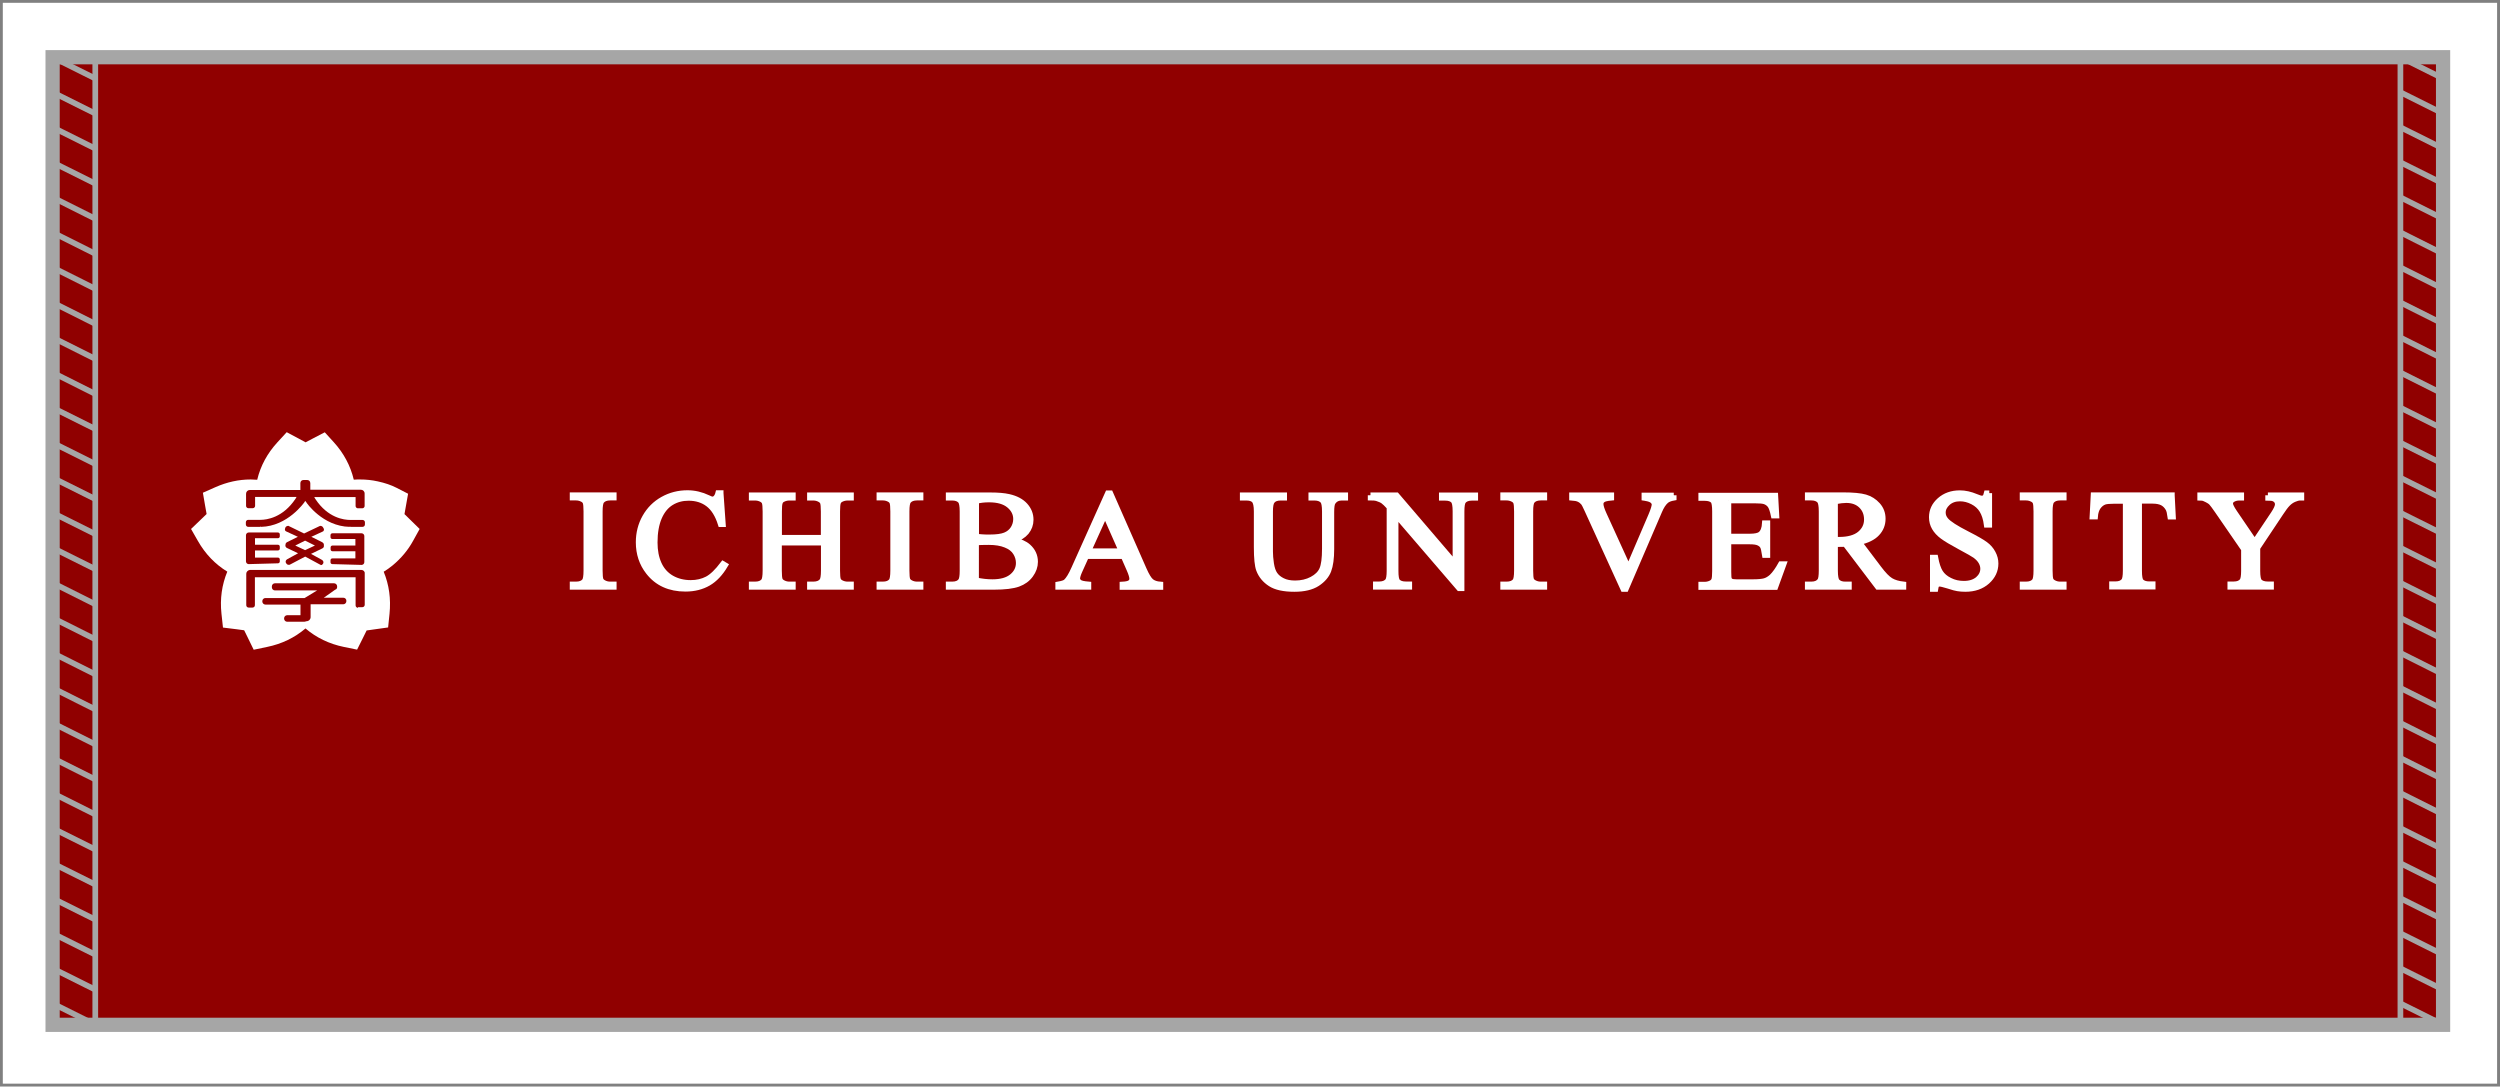
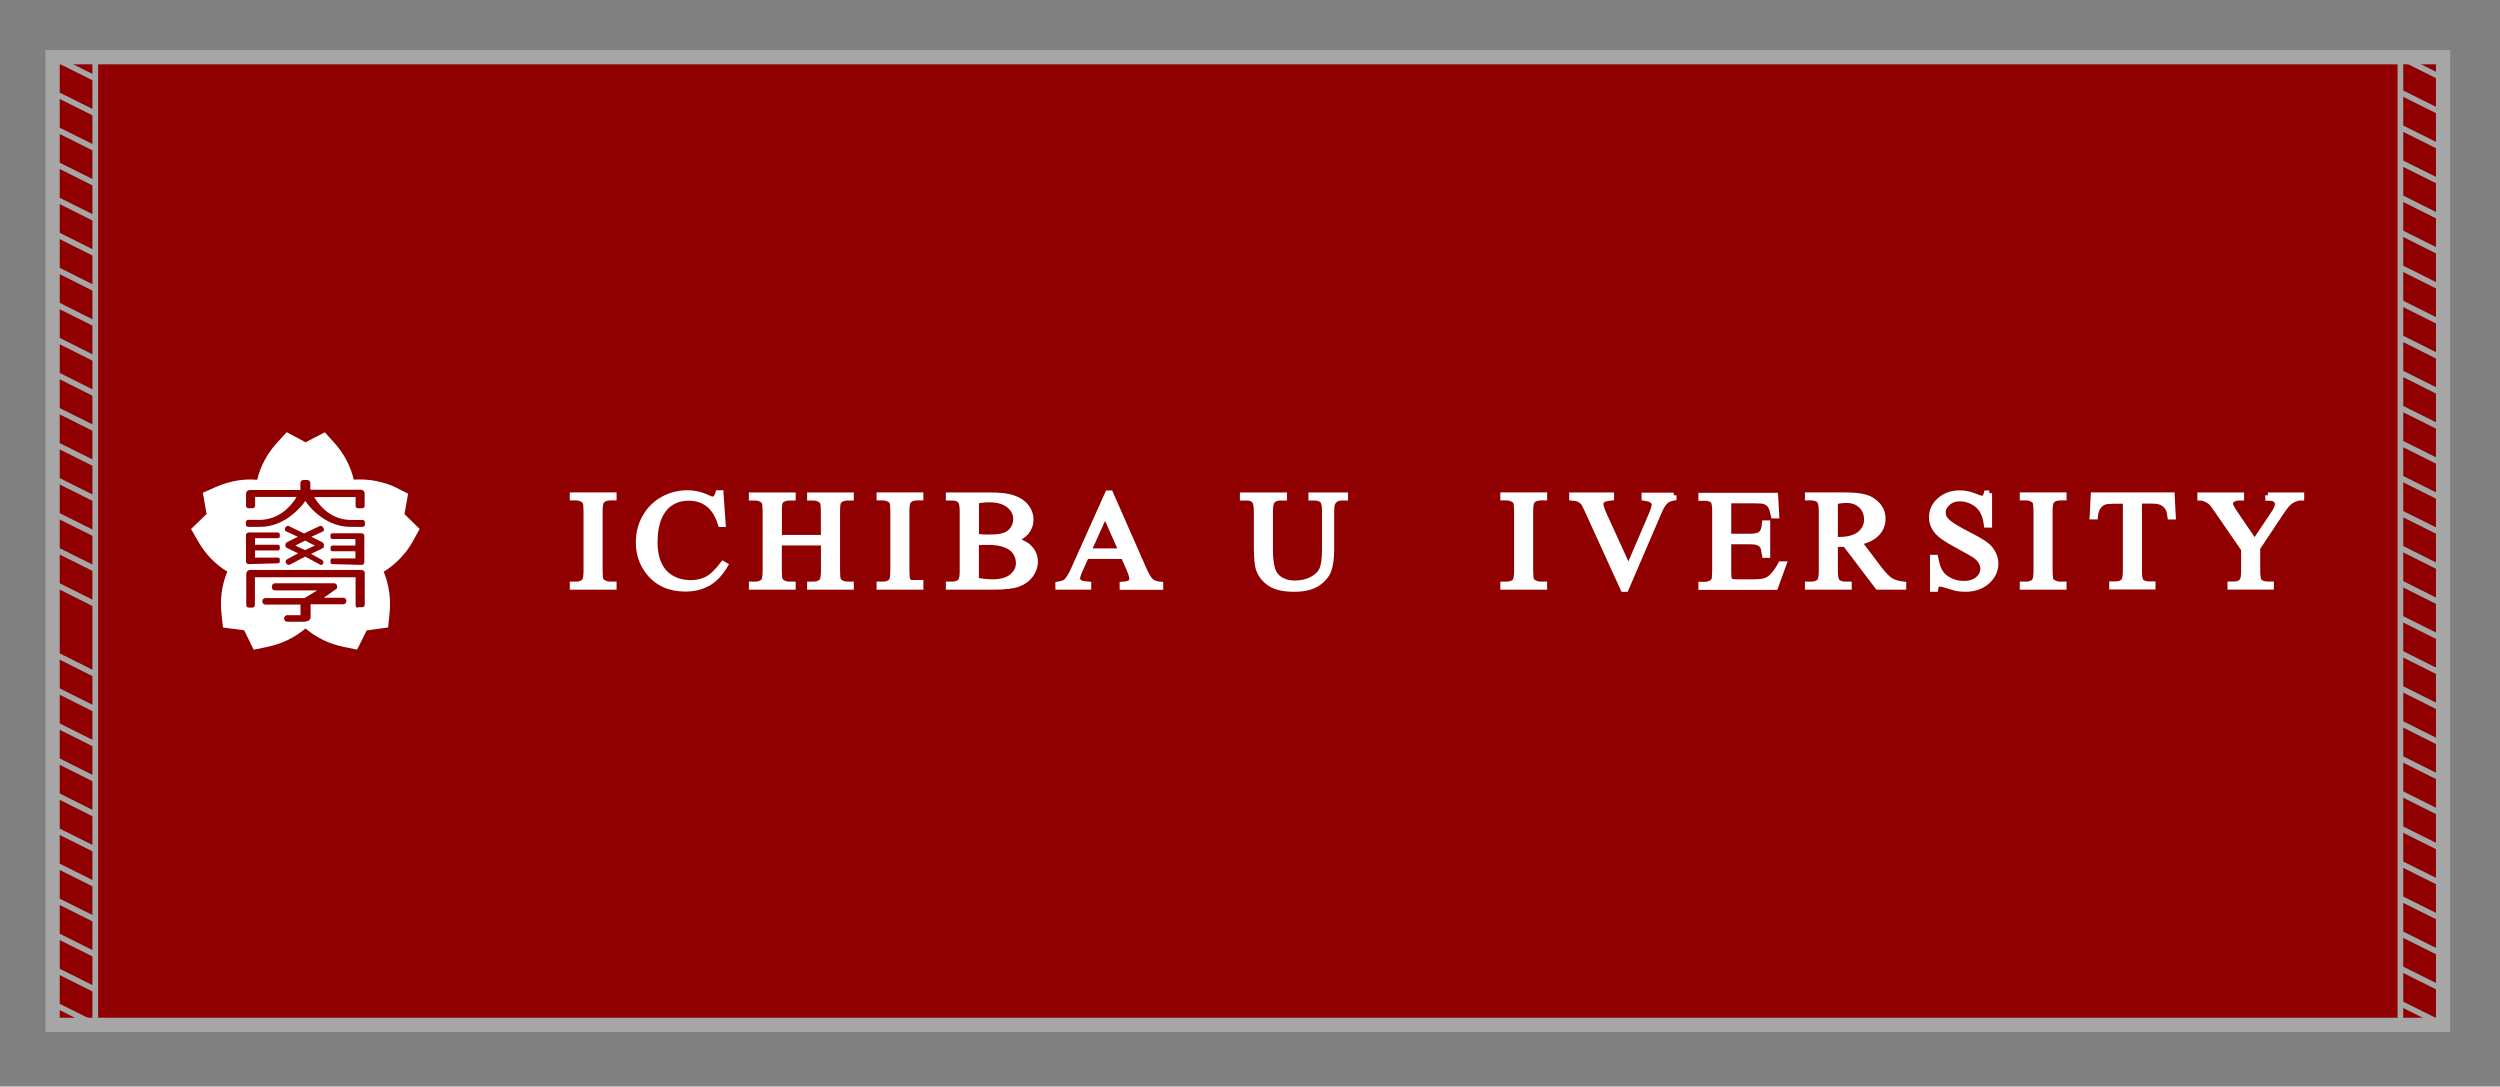
<svg xmlns="http://www.w3.org/2000/svg" version="1.1" id="_x31_415" x="0px" y="0px" viewBox="0 0 2490.2 1082.3" style="enable-background:new 0 0 2490.2 1082.3;" xml:space="preserve">
  <rect x="0" y="0" width="2490.2" height="1082.3" fill="#808080" stroke="none" />
  <style type="text/css">
	.st0{fill:#FFFFFF;}
	.st1{fill:#900000;}
	.st2{fill:#FFFFFF;stroke:#FFFFFF;stroke-width:5.514;stroke-miterlimit:10;}
	.st3{fill:none;stroke:#A6A6A6;stroke-width:5.669;stroke-miterlimit:10;}
	.st4{fill:none;stroke:#A6A6A6;stroke-width:14.173;stroke-miterlimit:10;}
</style>
-   <rect x="2.8" y="2.8" class="st0" width="2484.5" height="1076.6" />
  <g>
    <rect x="52.4" y="57" class="st1" width="2381.1" height="963.8" />
    <g>
      <g>
        <path class="st0" d="M246.7,634.9c-0.9-1.9-1.9-3.8-2.8-5.7c-0.2-0.5-0.5-0.9-0.7-1.4c-2.5-0.3-4.9-0.7-7.4-1l-13.7-1.7     l-1.5-13.8c-1.6-14.8,0.4-28.8,5.8-41.9c-12.1-7.4-21.9-17.6-29.3-30.6l-6.8-11.9l9.9-9.5c1.9-1.8,3.7-3.6,5.6-5.4     c-0.5-2.6-0.9-5.2-1.4-7.8l-2.3-13.4l12.4-5.5c11.5-5.1,23.3-7.7,35.2-7.7c2.1,0,4.3,0.1,6.5,0.3c3.3-13.9,10.1-26.4,20.2-37.4     l9.2-10l12,6.4l6.8,3.7c2.4-1.3,4.7-2.5,7.2-3.8l11.9-6.2l9,9.9c9.9,10.9,16.6,23.4,19.9,37.3c2.1-0.2,4.2-0.2,6.3-0.2     c5.9,0,11.8,0.6,17.6,1.9c7.3,1.6,13.2,3.6,18.7,6.4l11.5,5.9l-3.6,20.3c1.9,1.8,15.1,14.8,15.1,14.8l-6.4,11.6     c-5.1,9.4-12,17.6-20.4,24.6c-2.8,2.3-5.9,4.5-9,6.4c5.4,13.1,7.3,27.1,5.8,41.9l-1.4,13.6l-13.6,1.9c-2.6,0.4-7.8,1.1-7.8,1.1     c-1.2,2.4-2.3,4.7-3.5,7.1l-6,12l-13.2-2.7c-14.6-3-27.4-9.2-38.2-18.4c-10.8,9.2-23.6,15.4-38.2,18.4l-13.4,2.8L246.7,634.9z" />
      </g>
      <g>
        <path class="st1" d="M276.8,536.1c1.1,0,1.9-0.8,1.9-1.9v-1.9c0-1.1-0.8-1.9-1.9-1.9h-29.1c-1.3,0-2.7,1.1-2.7,2.7v26.1     c0,1.3,1.1,2.7,2.7,2.7l29.1-0.8c1.1,0,1.9-0.8,1.9-1.9v-1.9c0-1.1-0.8-1.9-1.9-1.9H254v-7.1h22.8c1.1,0,1.9-0.8,1.9-1.9v-1.9     c0-1.1-0.8-1.9-1.9-1.9H254v-6.5H276.8z" />
        <path class="st1" d="M361.1,517.9h-11.4c-0.2,0-0.2,0-0.5,0h-0.3c-6.2,0-22.3-1.9-34.8-20.9l-1.1-1.9h41.2v9     c0,1.1,1.1,2.2,2.2,2.2h4.6c1.1,0,2.2-1.1,2.2-2.2v-12.2c0-0.3,0-0.3,0-0.3c0-2.2-1.6-3.8-3.8-3.8h-50.3v-6.5     c0-1.9-1.3-3.2-3.2-3.2h-3.5c-1.9,0-3.2,1.3-3.2,3.2v6.8h-50.3c-2.2,0-3.8,1.6-3.8,3.8V504c0,1.1,1.1,2.2,2.2,2.2h4.6     c1.1,0,2.2-1.1,2.2-2.2v-9h41.3l-1.1,1.9c-12.5,18.7-28.5,20.9-34.8,20.9h-0.3c-0.2,0-0.2,0-0.5,0h-11.4c-1.3,0-2.4,1-2.4,2.4     v2.2c0,1.3,1,2.4,2.4,2.4h11.6l1.1-0.3v0.3c26.6-0.6,42.9-24.2,43.2-24.5l0.8-1.4l1.1,1.4c0,0.3,16.3,24,43.2,24.5v-0.3l1.1,0.3     h0.3l11.4,0c1.3,0,2.4-1,2.4-2.4v-2.2C363.5,519,362.5,517.9,361.1,517.9z" />
        <path class="st1" d="M331.1,556.2c-1.1,0-1.9,0.8-1.9,1.9v1.9c0,1.1,0.8,1.9,1.9,1.9l29.1,0.8c1.3,0,2.7-1.1,2.7-2.7v-26.1     c0-1.3-1.1-2.7-2.7-2.7h-29.1c-1.1,0-1.9,0.8-1.9,1.9v1.9c0,1.1,0.8,1.9,1.9,1.9H354v6.5h-22.8c-1.1,0-1.9,0.8-1.9,1.9v1.9     c0,1.1,0.8,1.9,1.9,1.9H354v7.1H331.1z" />
        <path class="st1" d="M322.5,526.6l-0.8-1.4c-0.5-0.9-1.6-1.4-2.7-1.4c-0.3,0-0.5,0.3-0.8,0.3l-15.3,7.3l-15-7.3     c-0.3-0.3-0.5-0.3-0.8-0.3c-1.1,0-2.2,0.6-2.7,1.4l-0.5,1.4c-0.3,1.1,0,2.2,1.1,2.7l11.7,5.4l-10.9,5.4c-0.9,0.6-1.4,1.4-1.4,2.2     v0.3c-0.5,1.3,0.3,2.7,1.4,3.2l11.1,5.3l-10.9,6c-1.4,0.8-1.9,2.4-1.1,3.8l0.3,0.3c0.5,0.9,1.3,1.4,2.4,1.4c0.6,0,1.1,0,1.4-0.3     l15-7.9l15,8.1c0.6,0.3,0.8,0.3,1.4,0.3c0.5-0.2,0.8-0.6,1.1-1l0.3-0.3c0.8-1.4,0.3-3-1.1-3.8l-10.9-6l11.2-5.4     c1.3-0.5,1.9-1.9,1.6-3.2v-0.8c-0.2-1.1-0.8-1.7-1.6-2.2l-10.9-5.4l11.7-5.4C322.5,528.8,323,527.7,322.5,526.6z M313.7,543.4     l-9.8,4.6l-9.8-4.6l9.8-4.9L313.7,543.4z" />
        <path class="st1" d="M320.2,563.1l-1.3,0.3C319.4,563.4,319.8,563.3,320.2,563.1z" />
        <path class="st1" d="M320.3,563C320.3,563,320.3,563,320.3,563C320.2,563,320.2,563,320.3,563L320.3,563z" />
        <path class="st1" d="M342.1,595.4h-19.6l11.6-8.2h0.3c0.9-0.5,1.4-1.3,1.4-2.4v-0.8c0-1.6-1.4-3-3-3h-59c-1.6,0-3,1.4-3,3v1.1     c0,1.6,1.4,3,3,3h42.1l-12.5,7.6h-39.1c-1.6,0-3,1.4-3,3v0.5c0,1.6,1.4,3,3,3h35v10.6H286c-1.6,0-3,1.4-3,3v0.5c0,1.6,1.4,3,3,3     h16.7l0-0.1c0.2,0,0.5,0.1,0.7,0.1l1.9-0.5c2.2,0,4.1-1.9,4.1-4.1V603v-1.1h32.6c1.6,0,3-1.4,3-3v-0.5     C345.1,596.8,343.7,595.4,342.1,595.4z" />
        <path class="st1" d="M360,567.7H248.8c-1.9,0.3-3.5,1.9-3.5,3.8v31.3c0,1.3,1,2.4,2.4,2.4h3.8c1.3,0,2.4-1,2.4-2.4V575h100.3v28     c0,1.3,1,2.4,2.4,2.4h0v-0.6h4.3c1.3,0,2.4-1,2.4-2.4v-31.3C363.5,569.3,361.9,567.7,360,567.7z" />
      </g>
    </g>
    <g>
      <path class="st2" d="M611.4,582.1v2.5h-41.1v-2.5h3.4c4,0,6.8-1.1,8.6-3.3c1.1-1.4,1.7-4.9,1.7-10.4v-59c0-4.6-0.3-7.7-0.9-9.2    c-0.5-1.1-1.4-2.1-2.9-2.9c-2.1-1.1-4.2-1.6-6.5-1.6h-3.4v-2.5h41.1v2.5h-3.5c-3.9,0-6.8,1.1-8.6,3.3c-1.2,1.4-1.8,4.9-1.8,10.4    v59c0,4.6,0.3,7.7,0.9,9.2c0.5,1.1,1.5,2.1,3,2.9c2,1.1,4.2,1.6,6.4,1.6H611.4z" />
      <path class="st2" d="M717.9,491.2l2.2,31h-2.2c-2.9-9.3-7.1-16-12.5-20.1c-5.4-4.1-11.9-6.1-19.5-6.1c-6.4,0-12.1,1.5-17.2,4.6    c-5.1,3.1-9.2,8-12.1,14.7c-2.9,6.7-4.4,15.1-4.4,25.1c0,8.3,1.4,15.4,4.2,21.5s7,10.7,12.5,13.9c5.6,3.2,12,4.8,19.1,4.8    c6.2,0,11.7-1.3,16.5-3.8c4.8-2.5,10-7.6,15.7-15.1l2.2,1.3c-4.8,8.1-10.4,14.1-16.8,17.8s-14,5.7-22.8,5.7    c-15.9,0-28.2-5.6-36.9-16.8c-6.5-8.3-9.8-18.2-9.8-29.5c0-9.1,2.1-17.5,6.4-25.1c4.3-7.6,10.2-13.5,17.7-17.7    c7.5-4.2,15.7-6.3,24.6-6.3c6.9,0,13.8,1.6,20.5,4.8c2,1,3.4,1.5,4.2,1.5c1.3,0,2.4-0.4,3.3-1.3c1.2-1.2,2.1-2.9,2.6-5H717.9z" />
      <path class="st2" d="M775.9,535.6h44.5v-26.1c0-4.7-0.3-7.7-0.9-9.2c-0.5-1.1-1.5-2.1-3-2.9c-2-1.1-4.2-1.6-6.4-1.6h-3.4v-2.5h41    v2.5h-3.4c-2.3,0-4.4,0.5-6.4,1.5c-1.5,0.7-2.5,1.8-3.1,3.3c-0.5,1.5-0.8,4.4-0.8,8.9v58.9c0,4.6,0.3,7.7,0.9,9.2    c0.5,1.1,1.4,2.1,2.9,2.9c2.1,1.1,4.2,1.6,6.5,1.6h3.4v2.5h-41v-2.5h3.4c3.9,0,6.8-1.1,8.6-3.3c1.2-1.4,1.8-4.9,1.8-10.4v-27.8    h-44.5v27.8c0,4.6,0.3,7.7,0.9,9.2c0.5,1.1,1.5,2.1,3,2.9c2,1.1,4.2,1.6,6.4,1.6h3.5v2.5h-41.1v-2.5h3.4c4,0,6.8-1.1,8.6-3.3    c1.1-1.4,1.7-4.9,1.7-10.4v-58.9c0-4.7-0.3-7.7-0.9-9.2c-0.5-1.1-1.4-2.1-2.9-2.9c-2.1-1.1-4.2-1.6-6.5-1.6h-3.4v-2.5h41.1v2.5    h-3.5c-2.3,0-4.4,0.5-6.4,1.5c-1.5,0.7-2.5,1.8-3,3.3c-0.6,1.5-0.8,4.4-0.8,8.9V535.6z" />
-       <path class="st2" d="M917,582.1v2.5h-41.1v-2.5h3.4c4,0,6.8-1.1,8.6-3.3c1.1-1.4,1.7-4.9,1.7-10.4v-59c0-4.6-0.3-7.7-0.9-9.2    c-0.5-1.1-1.4-2.1-2.9-2.9c-2.1-1.1-4.2-1.6-6.5-1.6h-3.4v-2.5H917v2.5h-3.5c-3.9,0-6.8,1.1-8.6,3.3c-1.2,1.4-1.8,4.9-1.8,10.4v59    c0,4.6,0.3,7.7,0.9,9.2c0.5,1.1,1.5,2.1,3,2.9c2,1.1,4.2,1.6,6.4,1.6H917z" />
+       <path class="st2" d="M917,582.1v2.5h-41.1v-2.5h3.4c4,0,6.8-1.1,8.6-3.3c1.1-1.4,1.7-4.9,1.7-10.4v-59c0-4.6-0.3-7.7-0.9-9.2    c-0.5-1.1-1.4-2.1-2.9-2.9c-2.1-1.1-4.2-1.6-6.5-1.6h-3.4v-2.5H917v2.5h-3.5c-3.9,0-6.8,1.1-8.6,3.3c-1.2,1.4-1.8,4.9-1.8,10.4v59    c0,4.6,0.3,7.7,0.9,9.2c0.5,1.1,1.5,2.1,3,2.9H917z" />
      <path class="st2" d="M1009.3,538c6.6,1.3,11.6,3.5,14.9,6.5c4.6,4.1,6.9,9.2,6.9,15.1c0,4.5-1.5,8.9-4.5,13    c-3,4.2-7.2,7.2-12.4,9.1c-5.3,1.9-13.3,2.9-24.1,2.9h-45.2v-2.5h3.6c4,0,6.9-1.2,8.6-3.6c1.1-1.6,1.6-4.9,1.6-10v-59    c0-5.7-0.7-9.2-2-10.7c-1.8-2-4.6-3-8.2-3h-3.6v-2.5h41.4c7.7,0,13.9,0.5,18.6,1.6c7.1,1.6,12.5,4.5,16.2,8.6    c3.7,4.1,5.6,8.8,5.6,14.2c0,4.6-1.5,8.7-4.4,12.3C1019.3,533.5,1015,536.2,1009.3,538z M972.3,534.3c1.7,0.3,3.7,0.6,6,0.7    c2.2,0.2,4.7,0.2,7.4,0.2c6.9,0,12.1-0.7,15.5-2.1c3.5-1.4,6.1-3.6,8-6.5c1.8-2.9,2.8-6.1,2.8-9.6c0-5.3-2.3-9.9-6.9-13.7    c-4.6-3.8-11.2-5.7-20-5.7c-4.7,0-9,0.5-12.7,1.5V534.3z M972.3,578c5.5,1.2,10.9,1.8,16.2,1.8c8.5,0,15-1.8,19.5-5.5    c4.5-3.7,6.7-8.2,6.7-13.6c0-3.5-1-7-3-10.2c-2-3.3-5.3-5.9-9.9-7.7c-4.6-1.9-10.2-2.8-17-2.8c-2.9,0-5.4,0-7.5,0.1    c-2.1,0.1-3.7,0.2-5,0.5V578z" />
      <path class="st2" d="M1119.1,554H1082l-6.5,14.4c-1.6,3.5-2.4,6.2-2.4,7.9c0,1.4,0.7,2.6,2.1,3.7c1.4,1.1,4.4,1.7,9,2.1v2.5H1054    v-2.5c4-0.7,6.6-1.5,7.8-2.6c2.4-2.2,5.1-6.5,8-13.1l33.7-75.1h2.5l33.4,75.9c2.7,6.1,5.1,10.1,7.3,11.9s5.2,2.8,9.2,3.1v2.5H1118    v-2.5c3.8-0.2,6.4-0.8,7.7-1.8c1.3-1,2-2.3,2-3.8c0-2-0.9-5.1-2.8-9.4L1119.1,554z M1117.1,549l-16.3-36.9l-16.7,36.9H1117.1z" />
      <path class="st2" d="M1306.1,495.8v-2.5h33.9v2.5h-3.6c-3.8,0-6.7,1.5-8.7,4.5c-1,1.4-1.5,4.6-1.5,9.7v37c0,9.2-1,16.3-2.9,21.3    s-5.7,9.4-11.2,13c-5.6,3.6-13.2,5.4-22.8,5.4c-10.5,0-18.4-1.7-23.8-5.2c-5.4-3.5-9.3-8.1-11.5-13.9c-1.5-4-2.3-11.5-2.3-22.5    v-35.7c0-5.6-0.8-9.3-2.4-11c-1.6-1.8-4.3-2.6-7.9-2.6h-3.6v-2.5h41.4v2.5h-3.7c-4,0-6.8,1.2-8.5,3.6c-1.2,1.6-1.8,5-1.8,10.1    v39.8c0,3.5,0.3,7.6,1,12.2c0.7,4.6,1.9,8.1,3.7,10.7c1.8,2.6,4.4,4.7,7.7,6.3c3.4,1.7,7.5,2.5,12.4,2.5c6.3,0,11.9-1.3,16.8-3.9    c4.9-2.6,8.3-5.9,10.1-10c1.8-4.1,2.7-10.9,2.7-20.6v-37c0-5.7-0.7-9.3-2-10.7c-1.8-2-4.6-3-8.2-3H1306.1z" />
-       <path class="st2" d="M1365.1,493.3h26l58.6,68.5v-52.6c0-5.6-0.7-9.1-2-10.5c-1.7-1.9-4.5-2.8-8.3-2.8h-3.3v-2.5h33.4v2.5h-3.4    c-4.1,0-6.9,1.2-8.6,3.5c-1,1.4-1.6,4.7-1.6,9.8V586h-2.5l-63.2-73.5v56.2c0,5.6,0.6,9.1,1.9,10.5c1.8,1.9,4.5,2.8,8.3,2.8h3.4    v2.5h-33.4v-2.5h3.3c4.1,0,7-1.2,8.7-3.5c1-1.4,1.6-4.7,1.6-9.8v-63.5c-2.8-3.1-4.9-5.1-6.3-6.1c-1.4-1-3.5-1.9-6.3-2.8    c-1.4-0.4-3.4-0.6-6.2-0.6V493.3z" />
      <path class="st2" d="M1538.3,582.1v2.5h-41.1v-2.5h3.4c4,0,6.8-1.1,8.6-3.3c1.1-1.4,1.7-4.9,1.7-10.4v-59c0-4.6-0.3-7.7-0.9-9.2    c-0.5-1.1-1.4-2.1-2.9-2.9c-2.1-1.1-4.2-1.6-6.5-1.6h-3.4v-2.5h41.1v2.5h-3.5c-3.9,0-6.8,1.1-8.6,3.3c-1.2,1.4-1.8,4.9-1.8,10.4    v59c0,4.6,0.3,7.7,0.9,9.2c0.5,1.1,1.5,2.1,3,2.9c2,1.1,4.2,1.6,6.4,1.6H1538.3z" />
      <path class="st2" d="M1667.2,493.3v2.5c-3.4,0.6-6,1.6-7.7,3.1c-2.5,2.2-4.7,5.6-6.6,10.1l-33.4,77.7h-2.6l-35.9-78.7    c-1.8-4-3.1-6.5-3.9-7.4c-1.2-1.4-2.6-2.5-4.3-3.3c-1.7-0.8-4-1.3-7-1.5v-2.5h39.2v2.5c-4.4,0.4-7.3,1.1-8.6,2.2c-1.3,1-2,2.4-2,4    c0,2.2,1.1,5.7,3.3,10.5l24.4,53.5l22.6-52.8c2.2-5.2,3.3-8.8,3.3-10.8c0-1.3-0.7-2.5-2-3.7c-1.4-1.2-3.7-2-6.9-2.5    c-0.2,0-0.6-0.1-1.2-0.2v-2.5H1667.2z" />
      <path class="st2" d="M1721.7,498.3v36.1h21.1c5.5,0,9.1-0.8,11-2.4c2.4-2.1,3.8-5.7,4.1-10.9h2.6v31.8h-2.6    c-0.7-4.4-1.3-7.3-2-8.5c-0.8-1.6-2.2-2.8-4.2-3.7c-1.9-0.9-4.9-1.3-8.9-1.3h-21.1v30.1c0,4,0.2,6.5,0.6,7.4c0.4,0.9,1,1.6,2,2.1    c0.9,0.5,2.7,0.8,5.4,0.8h16.3c5.4,0,9.4-0.4,11.8-1.1c2.4-0.7,4.8-2.1,7.1-4.2c2.9-2.8,5.9-7,9-12.6h2.8l-8.3,22.9h-73.9v-2.5    h3.4c2.3,0,4.4-0.5,6.4-1.5c1.5-0.7,2.5-1.8,3.1-3.2c0.5-1.4,0.8-4.4,0.8-8.8v-59.3c0-5.8-0.6-9.4-1.8-10.7    c-1.7-1.8-4.5-2.7-8.5-2.7h-3.4v-2.5h73.9l1.1,20h-2.8c-1-4.8-2.1-8.1-3.3-9.9c-1.2-1.8-3-3.2-5.3-4.1c-1.9-0.7-5.2-1-10-1H1721.7    z" />
      <path class="st2" d="M1896,584.6h-25.6l-32.4-42.7c-2.4,0.1-4.4,0.1-5.9,0.1c-0.6,0-1.3,0-2,0c-0.7,0-1.4-0.1-2.2-0.1v26.5    c0,5.7,0.7,9.3,2,10.7c1.8,2,4.5,3,8.1,3h3.7v2.5h-41.1v-2.5h3.6c4.1,0,7-1.3,8.7-3.8c1-1.4,1.5-4.7,1.5-9.9v-59    c0-5.7-0.7-9.3-2-10.7c-1.8-2-4.6-3-8.2-3h-3.6v-2.5h34.9c10.2,0,17.7,0.7,22.5,2.1c4.8,1.4,8.9,4,12.3,7.8    c3.4,3.8,5.1,8.3,5.1,13.6c0,5.6-1.9,10.5-5.8,14.6c-3.8,4.1-9.8,7-17.8,8.8l19.8,26.2c4.5,6,8.4,10,11.7,12    c3.3,2,7.5,3.2,12.7,3.8V584.6z M1827.9,537.6c0.9,0,1.7,0,2.3,0s1.2,0,1.6,0c9.1,0,16-1.9,20.7-5.7c4.6-3.8,7-8.6,7-14.4    c0-5.7-1.9-10.3-5.6-13.9c-3.7-3.6-8.7-5.4-14.9-5.4c-2.7,0-6.4,0.4-11.1,1.3V537.6z" />
      <path class="st2" d="M1981.5,491.2v31.6h-2.6c-0.8-6.1-2.4-10.9-4.6-14.5c-2.2-3.6-5.3-6.4-9.4-8.5s-8.2-3.2-12.6-3.2    c-4.9,0-9,1.4-12.2,4.3c-3.2,2.9-4.8,6.1-4.8,9.7c0,2.8,1,5.3,3,7.6c2.9,3.4,9.9,7.9,20.9,13.5c9,4.6,15.1,8.1,18.3,10.5    c3.3,2.4,5.8,5.3,7.6,8.7c1.8,3.3,2.7,6.8,2.7,10.4c0,6.9-2.8,12.9-8.4,17.9c-5.6,5-12.9,7.5-21.7,7.5c-2.8,0-5.4-0.2-7.8-0.6    c-1.5-0.2-4.5-1-9.1-2.5c-4.6-1.4-7.5-2.1-8.7-2.1c-1.2,0-2.1,0.3-2.8,1c-0.7,0.7-1.2,2.1-1.5,4.2h-2.6v-31.3h2.6    c1.2,6.6,2.9,11.5,4.9,14.7c2.1,3.3,5.2,6,9.5,8.1c4.3,2.2,8.9,3.2,14,3.2c5.9,0,10.5-1.5,14-4.4c3.4-3,5.1-6.5,5.1-10.5    c0-2.2-0.6-4.5-1.9-6.8c-1.3-2.3-3.3-4.4-6-6.4c-1.8-1.3-6.9-4.2-15.1-8.6c-8.2-4.4-14-7.9-17.5-10.5c-3.5-2.6-6.1-5.5-7.9-8.6    c-1.8-3.1-2.7-6.6-2.7-10.4c0-6.6,2.6-12.2,7.9-16.9c5.3-4.7,12-7.1,20.1-7.1c5.1,0,10.5,1.2,16.2,3.6c2.6,1.1,4.5,1.7,5.6,1.7    c1.2,0,2.2-0.3,3-1c0.8-0.7,1.4-2.1,1.9-4.2H1981.5z" />
      <path class="st2" d="M2055.7,582.1v2.5h-41.1v-2.5h3.4c4,0,6.8-1.1,8.6-3.3c1.1-1.4,1.7-4.9,1.7-10.4v-59c0-4.6-0.3-7.7-0.9-9.2    c-0.5-1.1-1.4-2.1-2.9-2.9c-2.1-1.1-4.2-1.6-6.5-1.6h-3.4v-2.5h41.1v2.5h-3.5c-3.9,0-6.8,1.1-8.6,3.3c-1.2,1.4-1.8,4.9-1.8,10.4    v59c0,4.6,0.3,7.7,0.9,9.2c0.5,1.1,1.5,2.1,3,2.9c2,1.1,4.2,1.6,6.4,1.6H2055.7z" />
      <path class="st2" d="M2163.4,493.3l1.1,21.4h-2.7c-0.5-3.8-1.2-6.5-2.1-8.1c-1.5-2.6-3.4-4.5-5.8-5.8c-2.4-1.2-5.6-1.9-9.6-1.9    h-13.5v69.7c0,5.6,0.6,9.1,1.9,10.5c1.8,1.9,4.5,2.8,8.3,2.8h3.3v2.5h-40.6v-2.5h3.4c4.1,0,6.9-1.2,8.6-3.5c1-1.4,1.6-4.7,1.6-9.8    V499h-11.5c-4.5,0-7.7,0.3-9.5,0.9c-2.5,0.9-4.5,2.5-6.3,4.9c-1.7,2.4-2.8,5.7-3.1,9.8h-2.7l1.1-21.4H2163.4z" />
      <path class="st2" d="M2259,493.3h33.4v2.5h-1.8c-1.2,0-3,0.5-5.4,1.5c-2.4,1-4.5,2.5-6.4,4.4c-1.9,1.9-4.3,5.1-7.1,9.4l-23.1,34.7    v22.9c0,5.6,0.7,9.1,2,10.5c1.8,1.9,4.6,2.8,8.5,2.8h3.1v2.5h-40.7v-2.5h3.4c4.1,0,6.9-1.2,8.6-3.5c1-1.4,1.6-4.7,1.6-9.8v-21.6    l-26.3-38.2c-3.1-4.5-5.2-7.3-6.3-8.4c-1.1-1.1-3.4-2.5-6.9-4c-0.9-0.4-2.3-0.7-4.1-0.7v-2.5h41v2.5h-2.1c-2.2,0-4.3,0.5-6.1,1.5    c-1.9,1-2.8,2.5-2.8,4.4c0,1.6,1.4,4.5,4.3,8.8l20,29.4l18.8-28.1c2.8-4.2,4.2-7.4,4.2-9.4c0-1.3-0.3-2.4-1-3.4    c-0.7-1-1.7-1.8-2.9-2.3s-3.2-0.8-5.7-0.8V493.3z" />
    </g>
  </g>
  <g>
    <g>
      <rect x="52.4" y="57" class="st3" width="42.5" height="963.8" />
      <line class="st3" x1="52.4" y1="57" x2="94.9" y2="78.2" />
      <line class="st3" x1="52.4" y1="91.9" x2="94.9" y2="113.1" />
      <line class="st3" x1="52.4" y1="126.8" x2="94.9" y2="148" />
      <line class="st3" x1="52.4" y1="161.7" x2="94.9" y2="182.9" />
      <line class="st3" x1="52.4" y1="196.6" x2="94.9" y2="217.9" />
      <line class="st3" x1="52.4" y1="231.5" x2="94.9" y2="252.8" />
      <line class="st3" x1="52.4" y1="266.4" x2="94.9" y2="287.7" />
      <line class="st3" x1="52.4" y1="301.3" x2="94.9" y2="322.6" />
      <line class="st3" x1="52.4" y1="336.2" x2="94.9" y2="357.5" />
      <line class="st3" x1="52.4" y1="371.1" x2="94.9" y2="392.4" />
      <line class="st3" x1="52.4" y1="406.1" x2="94.9" y2="427.3" />
      <line class="st3" x1="52.4" y1="441" x2="94.9" y2="462.2" />
      <line class="st3" x1="52.4" y1="475.9" x2="94.9" y2="497.1" />
      <line class="st3" x1="52.4" y1="510.8" x2="94.9" y2="532" />
      <line class="st3" x1="52.4" y1="545.7" x2="94.9" y2="566.9" />
      <line class="st3" x1="52.4" y1="580.6" x2="94.9" y2="601.9" />
-       <line class="st3" x1="52.4" y1="615.5" x2="94.9" y2="636.8" />
      <line class="st3" x1="52.4" y1="650.4" x2="94.9" y2="671.7" />
      <line class="st3" x1="52.4" y1="685.3" x2="94.9" y2="706.6" />
      <line class="st3" x1="52.4" y1="720.2" x2="94.9" y2="741.5" />
      <line class="st3" x1="52.4" y1="755.1" x2="94.9" y2="776.4" />
      <line class="st3" x1="52.4" y1="790" x2="94.9" y2="811.3" />
      <line class="st3" x1="52.4" y1="825" x2="94.9" y2="846.2" />
      <line class="st3" x1="52.4" y1="859.9" x2="94.9" y2="881.1" />
      <line class="st3" x1="52.4" y1="894.8" x2="94.9" y2="916" />
      <line class="st3" x1="52.4" y1="929.7" x2="94.9" y2="950.9" />
      <line class="st3" x1="52.4" y1="964.6" x2="94.9" y2="985.8" />
      <line class="st3" x1="52.4" y1="999.5" x2="94.9" y2="1020.7" />
      <rect x="2391" y="57" class="st3" width="42.5" height="963.8" />
      <line class="st3" x1="2391" y1="57" x2="2433.5" y2="78.2" />
      <line class="st3" x1="2391" y1="91.9" x2="2433.5" y2="113.1" />
      <line class="st3" x1="2391" y1="126.8" x2="2433.5" y2="148" />
      <line class="st3" x1="2391" y1="161.7" x2="2433.5" y2="182.9" />
      <line class="st3" x1="2391" y1="196.6" x2="2433.5" y2="217.9" />
      <line class="st3" x1="2391" y1="231.5" x2="2433.5" y2="252.8" />
      <line class="st3" x1="2391" y1="266.4" x2="2433.5" y2="287.7" />
      <line class="st3" x1="2391" y1="301.3" x2="2433.5" y2="322.6" />
      <line class="st3" x1="2391" y1="336.2" x2="2433.5" y2="357.5" />
      <line class="st3" x1="2391" y1="371.1" x2="2433.5" y2="392.4" />
      <line class="st3" x1="2391" y1="406.1" x2="2433.5" y2="427.3" />
      <line class="st3" x1="2391" y1="441" x2="2433.5" y2="462.2" />
      <line class="st3" x1="2391" y1="475.9" x2="2433.5" y2="497.1" />
      <line class="st3" x1="2391" y1="510.8" x2="2433.5" y2="532" />
      <line class="st3" x1="2391" y1="545.7" x2="2433.5" y2="566.9" />
      <line class="st3" x1="2391" y1="580.6" x2="2433.5" y2="601.9" />
      <line class="st3" x1="2391" y1="615.5" x2="2433.5" y2="636.8" />
      <line class="st3" x1="2391" y1="650.4" x2="2433.5" y2="671.7" />
      <line class="st3" x1="2391" y1="685.3" x2="2433.5" y2="706.6" />
      <line class="st3" x1="2391" y1="720.2" x2="2433.5" y2="741.5" />
      <line class="st3" x1="2391" y1="755.1" x2="2433.5" y2="776.4" />
      <line class="st3" x1="2391" y1="790" x2="2433.5" y2="811.3" />
      <line class="st3" x1="2391" y1="825" x2="2433.5" y2="846.2" />
      <line class="st3" x1="2391" y1="859.9" x2="2433.5" y2="881.1" />
      <line class="st3" x1="2391" y1="894.8" x2="2433.5" y2="916" />
      <line class="st3" x1="2391" y1="929.7" x2="2433.5" y2="950.9" />
      <line class="st3" x1="2391" y1="964.6" x2="2433.5" y2="985.8" />
      <line class="st3" x1="2391" y1="999.5" x2="2433.5" y2="1020.7" />
    </g>
    <rect x="52.4" y="57" class="st4" width="2381.1" height="963.8" />
  </g>
</svg>